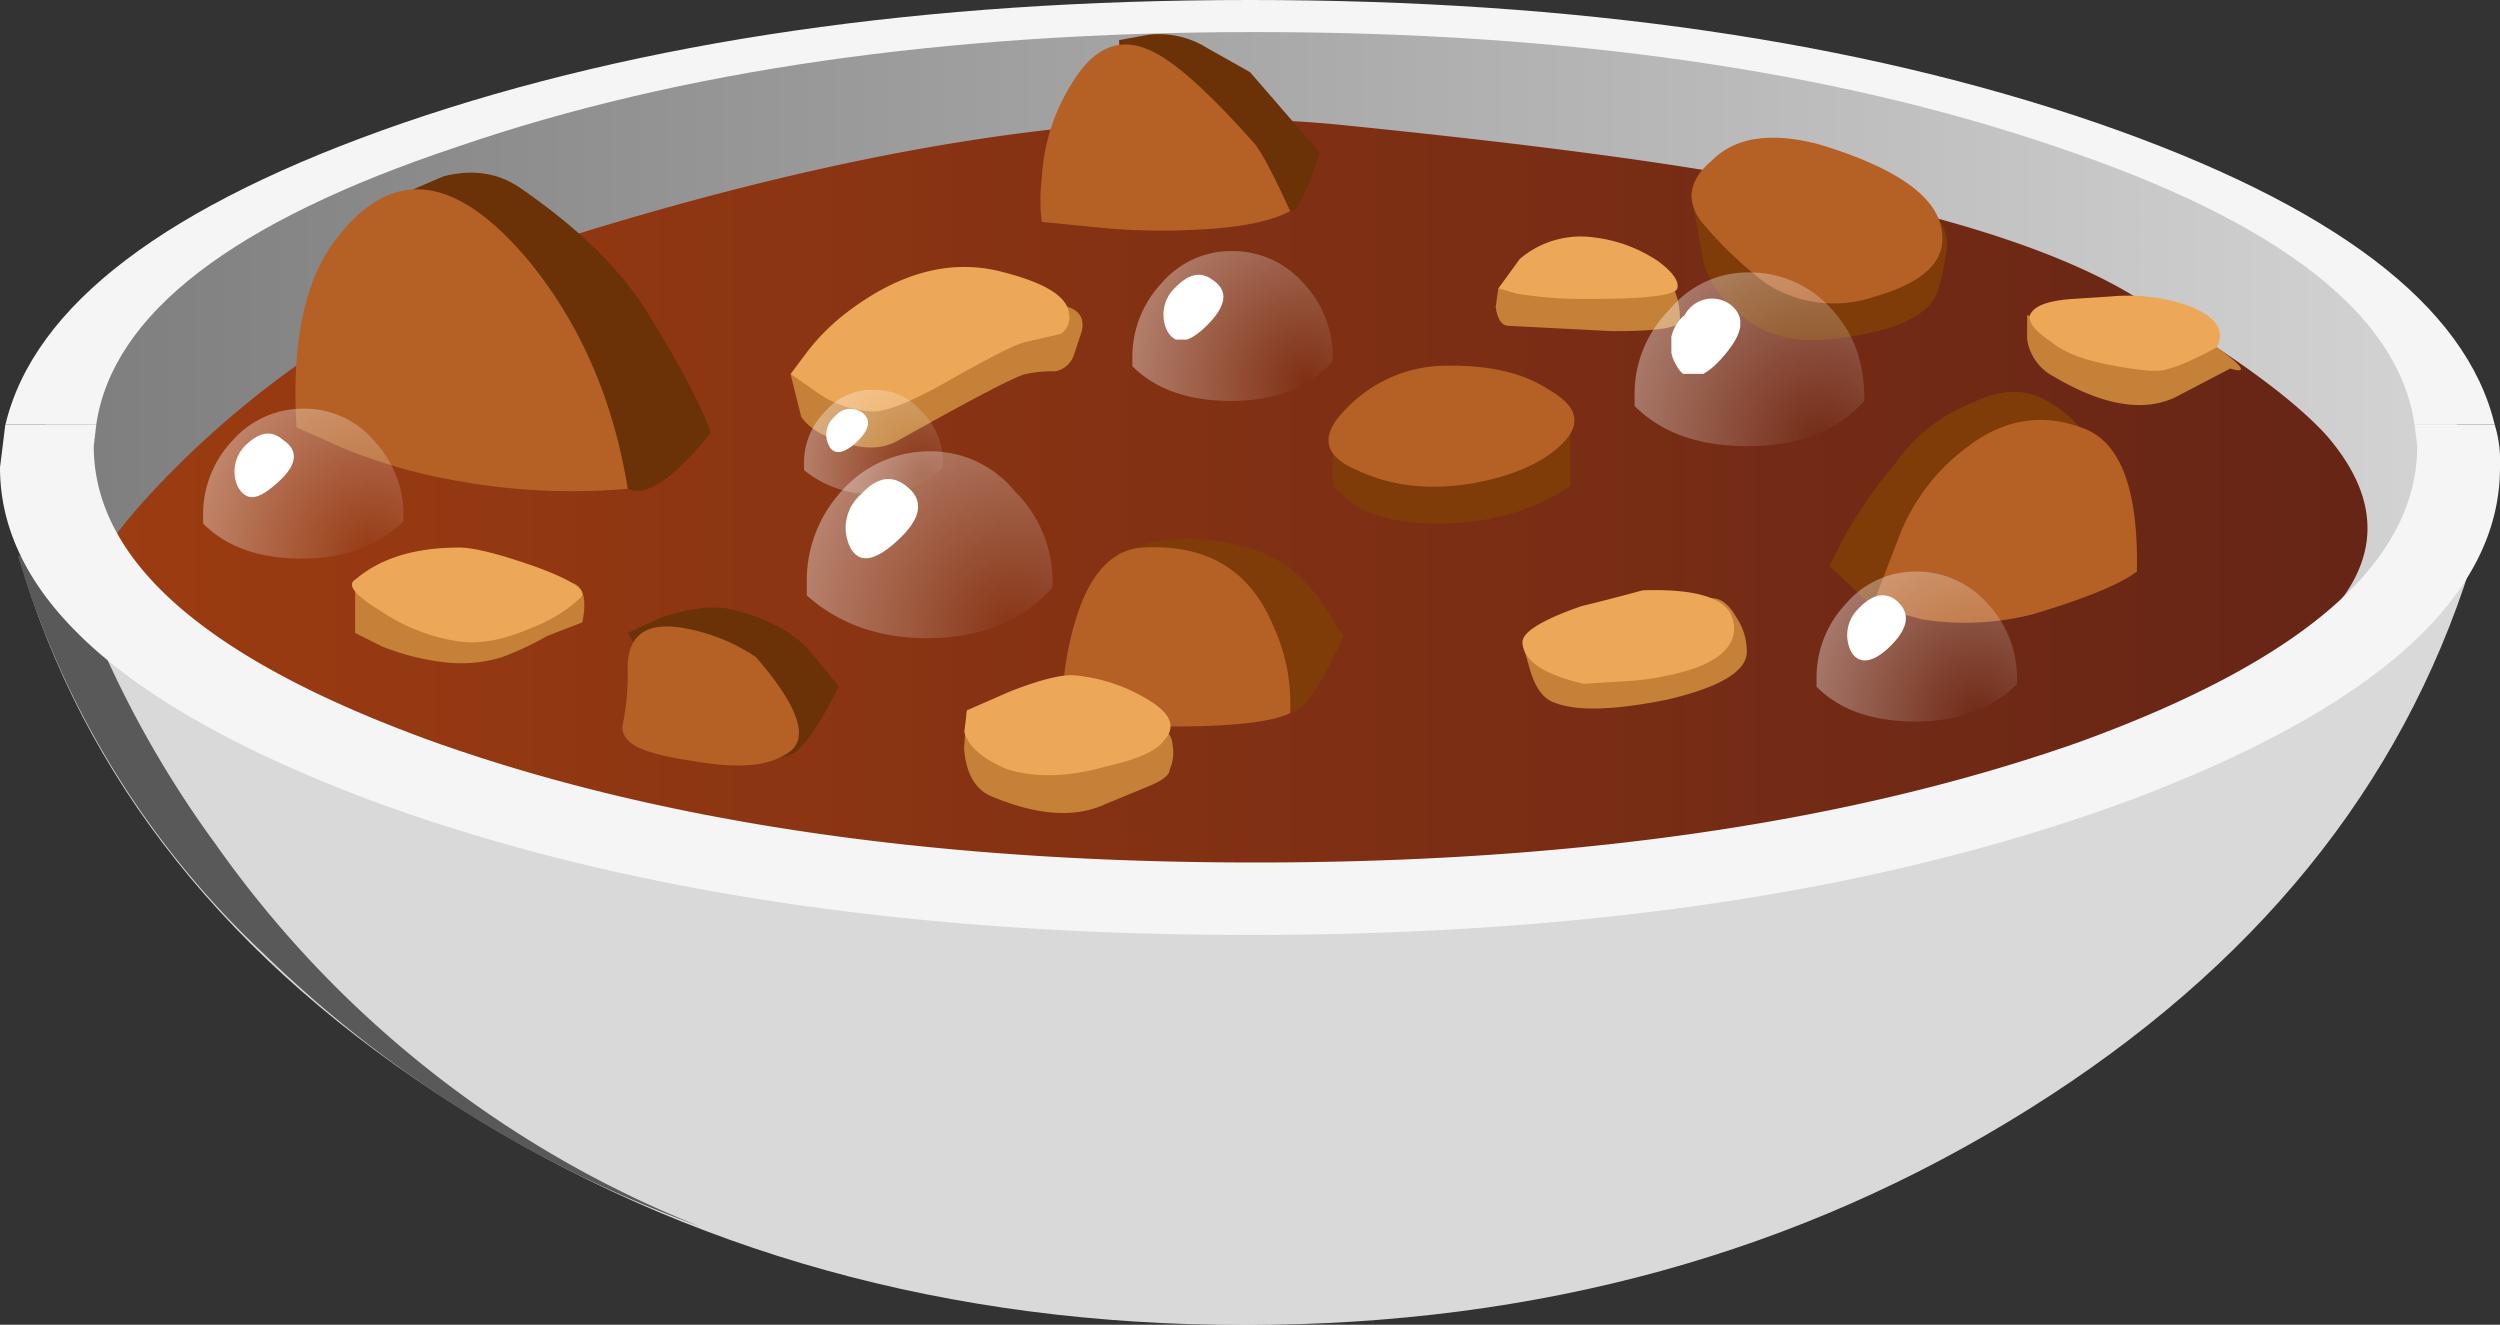
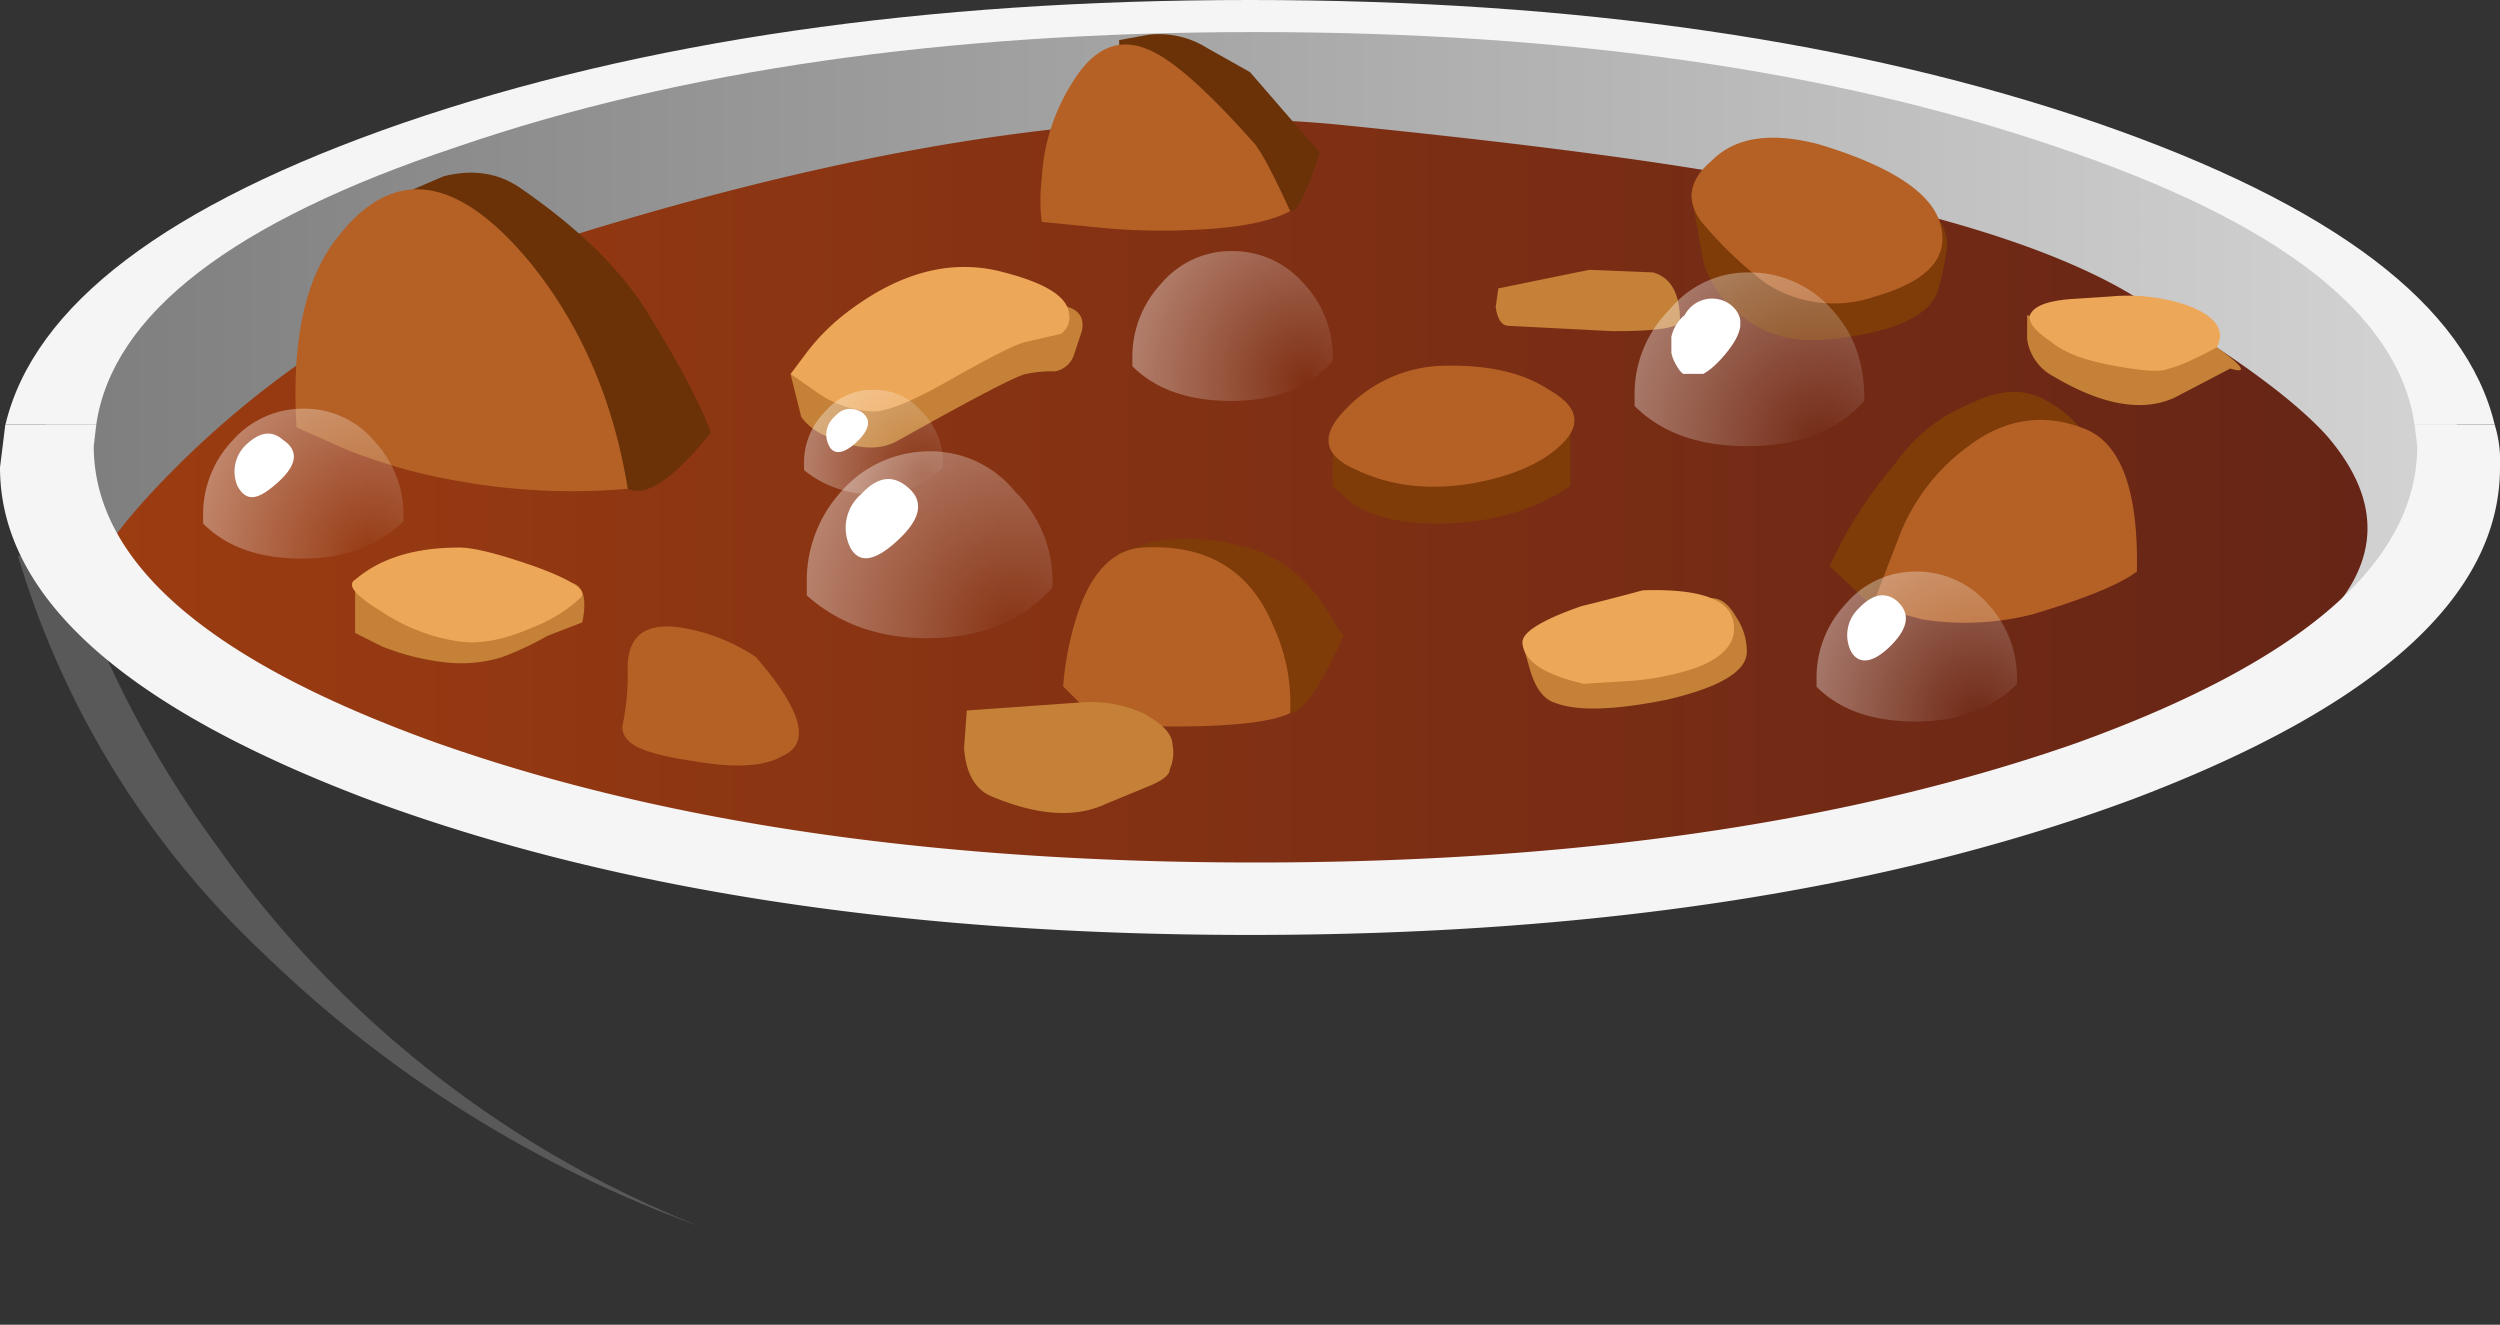
<svg xmlns="http://www.w3.org/2000/svg" xmlns:xlink="http://www.w3.org/1999/xlink" width="400" height="211.96" viewBox="0 0 400 211.96">
  <rect x="0" y="0" width="400" height="211.96" fill="#333333" stroke="none" />
  <defs>
    <style>
      .cls-1 {
        fill: #fff;
      }

      .cls-2 {
        fill: #595959;
      }

      .cls-3 {
        fill: #d9d9d9;
      }

      .cls-4 {
        fill: url(#Безымянный_градиент_2);
      }

      .cls-5 {
        fill: #f5f5f5;
      }

      .cls-6 {
        fill: url(#Безымянный_градиент_3);
      }

      .cls-7 {
        fill: #6b3207;
      }

      .cls-8 {
        fill: #803c08;
      }

      .cls-9 {
        fill: #b56126;
      }

      .cls-10 {
        fill: #c48137;
      }

      .cls-11 {
        fill: url(#Безымянный_градиент_9);
      }

      .cls-12 {
        fill: #eda758;
      }

      .cls-13 {
        fill: url(#Безымянный_градиент_9-2);
      }

      .cls-14 {
        fill: url(#Безымянный_градиент_9-3);
      }

      .cls-15 {
        fill: url(#Безымянный_градиент_9-4);
      }

      .cls-16 {
        fill: url(#Безымянный_градиент_9-5);
      }

      .cls-17 {
        fill: url(#Безымянный_градиент_9-6);
      }
    </style>
    <linearGradient id="Безымянный_градиент_2" data-name="Безымянный градиент 2" x1="192.75" y1="-449.47" x2="708.4" y2="-449.47" gradientTransform="matrix(0.75, 0, 0, -0.75, -137.71, -263.6)" gradientUnits="userSpaceOnUse">
      <stop offset="0" stop-color="#7d7d7d" />
      <stop offset="1" stop-color="#d4d4d4" />
    </linearGradient>
    <linearGradient id="Безымянный_градиент_3" data-name="Безымянный градиент 3" x1="202.72" y1="-460.2" x2="688.74" y2="-460.2" gradientTransform="matrix(0.75, 0, 0, -0.75, -137.71, -263.6)" gradientUnits="userSpaceOnUse">
      <stop offset="0" stop-color="#9c3c11" />
      <stop offset="1" stop-color="#662516" />
    </linearGradient>
    <radialGradient id="Безымянный_градиент_9" data-name="Безымянный градиент 9" cx="-2027.37" cy="341.88" r="39.71" gradientTransform="matrix(-0.62, -0.42, 0.37, -0.7, -1174.64, -551.1)" gradientUnits="userSpaceOnUse">
      <stop offset="0" stop-color="#fff" stop-opacity="0" />
      <stop offset="0.99" stop-color="#fff" stop-opacity="0.38" />
    </radialGradient>
    <radialGradient id="Безымянный_градиент_9-2" cx="-1963.46" cy="293.95" r="27.69" gradientTransform="matrix(-0.62, -0.42, 0.37, -0.7, -1178.63, -543.05)" xlink:href="#Безымянный_градиент_9" />
    <radialGradient id="Безымянный_градиент_9-3" cx="-1996.7" cy="279.36" r="49.07" gradientTransform="matrix(-0.62, -0.42, 0.37, -0.7, -1178.97, -541.28)" xlink:href="#Безымянный_градиент_9" />
    <radialGradient id="Безымянный_градиент_9-4" cx="-1866.84" cy="230.49" r="39.82" gradientTransform="matrix(-0.62, -0.42, 0.37, -0.7, -1183.33, -533.32)" xlink:href="#Безымянный_градиент_9" />
    <radialGradient id="Безымянный_градиент_9-5" cx="-2188.08" cy="358.43" r="39.82" gradientTransform="matrix(-0.62, -0.42, 0.37, -0.7, -1172.87, -552.89)" xlink:href="#Безымянный_градиент_9" />
    <radialGradient id="Безымянный_градиент_9-6" cx="-2131.61" cy="382.06" r="45.99" gradientTransform="matrix(-0.62, -0.42, 0.37, -0.7, -1171.74, -556.81)" xlink:href="#Безымянный_градиент_9" />
    <symbol id="ag" data-name="ag" viewBox="0 0 12.75 12.55">
      <path class="cls-2" d="M12.75,12.55A22.86,22.86,0,0,1,4.6,7.45,16.76,16.76,0,0,1,0,0L.35.05l.75.5A19.71,19.71,0,0,0,3.7,5.4,20.23,20.23,0,0,0,12.75,12.55Z" />
    </symbol>
    <symbol id="ad" data-name="ad" viewBox="0 0 1.13 1.22">
-       <path class="cls-1" d="M.92.1c.3.2.27.48-.1.85s-.61.36-.75.1A.69.69,0,0,1,.22.25C.46,0,.69-.07.92.1Z" />
-     </symbol>
+       </symbol>
    <symbol id="al" data-name="al" viewBox="0 0 0.8 0.86">
      <path class="cls-1" d="M.66.08C.86.21.84.4.61.63S.16.93.06.73A.45.45,0,0,1,.16.18C.32,0,.49,0,.66.08Z" />
    </symbol>
    <symbol id="ak" data-name="ak" viewBox="0 0 1.36 1.55">
      <path class="cls-1" d="M1.14.14q.5.39-.15,1t-.9.15a.83.83,0,0,1,.2-1C.56,0,.84-.1,1.14.14Z" />
    </symbol>
    <symbol id="aj" data-name="aj" viewBox="0 0 1.13 1.21">
      <path class="cls-1" d="M.92.13c.3.2.27.47-.1.8S.24,1.3.07,1A.69.69,0,0,1,.22.23C.46,0,.69-.07.92.13Z" />
    </symbol>
    <symbol id="ae" data-name="ae" viewBox="0 0 1.1 1.22">
      <path class="cls-1" d="M.92.1c.27.23.24.51-.1.85s-.61.36-.75.1A.69.69,0,0,1,.22.25C.46,0,.69-.07.92.1Z" />
    </symbol>
    <symbol id="ac" data-name="ac" viewBox="0 0 1.29 1.41">
      <path class="cls-1" d="M1.1.11c.3.24.25.55-.15,1s-.69.45-.85.15A.72.72,0,0,1,.25.31.58.58,0,0,1,1.1.11Z" />
    </symbol>
  </defs>
  <title>супРесурс 1</title>
  <g id="Слой_2" data-name="Слой 2">
    <g id="Слой_1-2" data-name="Слой 1">
-       <path class="cls-3" d="M393.6,90.6h1.7q-16.68,53-70.51,86.75Q269.67,212,199.15,212q-70.93,0-126.07-35-54.7-34.6-70.08-88l3,.42q17.1,12.81,70.52,21.36,54.7,8.55,124.36,8.55,67.95,0,121.35-8.11Q375.21,103.42,393.6,90.6Z" />
      <use width="12.75" height="12.55" transform="translate(2.86 88.89) scale(8.55)" xlink:href="#ag" />
      <path class="cls-4" d="M336.75,22.22Q393.57,43.6,393.58,73.5q0,30.35-56.83,51.28Q280.35,146.16,200,146.15q-79.92,0-136.75-21.37Q6.84,103.84,6.85,73.5q0-29.91,56.41-51.28Q120.1.86,200,.85,280.35.85,336.75,22.22Z" />
      <path class="cls-5" d="M399.15,67.94H386.33q-3.85-26.49-57.26-44.43Q275.24,5.13,200.87,5.13T73.09,23.51Q19.26,41.45,15.4,67.94H.87Q7.69,39.31,64.53,19.66,121.8,0,200,0T335.48,19.66Q392.3,39.31,399.15,67.94Z" />
      <path class="cls-6" d="M375.64,94.45q-9,14.1-58.12,31.19Q265,144,224.36,144a648,648,0,0,1-111.54-9.83q-71.37-12.39-97.44-34.6-6.83-6,15.39-27.35,23.92-22.65,53-32.06,79.05-25.64,131.62-20.09,42.32,4.28,65.38,8.55,39.33,6.82,58.55,17.52,24.36,14.1,32.91,23.51Q383.35,82.48,375.64,94.45Z" />
      <path class="cls-7" d="M64.11,53.42,65,30.77l6-2.57c4.56-1.15,8.55-.57,12,1.71q15,10.26,21.36,21.37,6.84,11.1,9.4,17.94-9,11.1-13.25,9L84.61,69.65Z" />
      <path class="cls-7" d="M179.49,23.93l-.43-17.51,4.71-.86a14.45,14.45,0,0,1,9.4,2.14L200,11.54l11.11,12.82q-3,9.84-4.7,9.41Z" />
      <path class="cls-8" d="M311.54,39.32a39.1,39.1,0,0,1-1.28,6.41q-1.29,6.84-17.52,8.55-8.13.86-13.67-3.42a17.16,17.16,0,0,1-6.42-8.55l-2.13-11.54,6.84-1.28,14.95,1.28c10,1.15,15.67,2.28,17.09,3.43A6.91,6.91,0,0,1,311.54,39.32Z" />
      <path class="cls-8" d="M303.85,98.29,299.58,97l-6.84-6.42,2.57-5.11a76.49,76.49,0,0,1,8.12-11.55,26.74,26.74,0,0,1,12-9.4c4.55-2.28,8.55-2.42,12-.42q7.27,3.84,11.11,15Z" />
      <path class="cls-8" d="M213.25,69.23l38-2.14V77.78q-9,6-21.37,6c-5.42,0-9.82-1-13.25-3l-3.42-3Z" />
      <path class="cls-8" d="M176.93,101.71l2.14-13.26,5.13-1.69a31.8,31.8,0,0,1,13.67.42q10.26,2.13,15.82,12.82l1.28,1.71q-5.57,12.39-8.55,12.38l-15.82-3.42Z" />
-       <path class="cls-7" d="M107.28,112.82l-6.84-11.55L106,98.71q6.84-2.14,10.69-1.28,9.41,2.14,13.68,7.7l3.84,4.69q-6,12-9,11.12Z" />
      <path class="cls-9" d="M47.45,68.37q-1.28-21,6.84-30.76Q67.54,20.92,85.06,42.3q12,15,15.38,35.9a102.41,102.41,0,0,1-27.35-1.28,87.37,87.37,0,0,1-18-5.13Z" />
      <path class="cls-9" d="M200.43,22.65c1.14,1.14,3.12,4.85,6,11.12q-4.69,2.55-15.4,3a102.45,102.45,0,0,1-15.8-.42l-8.55-.85a27.6,27.6,0,0,1,0-6.85,31.6,31.6,0,0,1,5.13-15.81q5.13-8.13,12.39-4.7Q189.76,10.68,200.43,22.65Z" />
      <path class="cls-9" d="M182.91,87.61q15.39-.87,20.94,12.82a29.42,29.42,0,0,1,2.57,13.66q-4.29,2.14-18.8,2.15c-6,0-10.69-1-14.1-3l-3.42-3.43a50.24,50.24,0,0,1,2.15-11.11C174.5,91.6,178.07,87.88,182.91,87.61Z" />
      <path class="cls-9" d="M230.34,58.54c7.4-.27,13.25,1,17.53,3.85q6.81,3.85,2.14,8.55c-3.13,3.12-8,5.26-14.53,6.41q-10.26,1.71-18.37-2.14-8.13-3.42-1.71-9.82A22.2,22.2,0,0,1,230.34,58.54Z" />
      <path class="cls-9" d="M291,23.08q18.38,5.55,19.66,13.67Q312,44,300,47.44a20,20,0,0,1-17.51-2.14,62.54,62.54,0,0,1-10.26-9.83c-2.56-3.41-2-6.7,1.71-9.82Q279.49,20.09,291,23.08Z" />
      <path class="cls-9" d="M332.9,68.37q9.41,3,9,23.07-3.86,3-16.67,6.85a44.21,44.21,0,0,1-17.52.84L299.57,97l4.27-11.11A32.18,32.18,0,0,1,315,71.35C320.65,67.09,326.65,66.1,332.9,68.37Z" />
      <path class="cls-9" d="M120.94,105.13q11.12,12.81,4.28,15.81c-2.85,1.7-7.56,2-14.1.86q-9-1.29-10.69-3.43a2.9,2.9,0,0,1-.85-2.15,40.42,40.42,0,0,0,.85-9.39c0-5.12,2.85-7.27,8.55-6.41A30,30,0,0,1,120.94,105.13Z" />
      <path class="cls-10" d="M90.61,93.16c2.56,0,3.42,2.14,2.56,6.42l-5.55,2.14a49.66,49.66,0,0,1-7.27,3.42,22.4,22.4,0,0,1-9,.85,38.54,38.54,0,0,1-10.25-2.57l-4.28-2.15V92.73Z" />
      <path class="cls-10" d="M145.74,50l9.82-.84c6.84-.58,11.25-.72,13.26-.43,3.41.28,4.84,1.71,4.27,4.27l-1.28,3.85a3.94,3.94,0,0,1-3,2.57,20,20,0,0,0-4.71.43q-2.15.4-20.51,10.69-3.85,2.11-9.4,0-4.27-1.31-6-3.87l-1.71-6.83Z" />
      <path class="cls-10" d="M254.28,43.17l10.25.42c2.85.85,4.27,3.43,4.27,7.7q0,1.71-10.69,1.7l-16.66-.85c-1.15,0-1.86-1-2.14-3l.42-3Z" />
      <path class="cls-10" d="M354.7,55.55c4.28,3.13,5,4.28,2.14,3.42l-9,4.7q-7.68,3.42-19.23-3.42a8,8,0,0,1-4.27-6V50.43L335.48,53l7.26-.42Q350.42,52.57,354.7,55.55Z" />
      <path class="cls-10" d="M187.61,119.22a6.46,6.46,0,0,1-.44,3.85c0,.86-1,1.7-3,2.57l-7.27,3q-7.28,3.42-18.37-1.27c-2.57-1.15-4-3.71-4.28-7.69l.44-6,17.95-1.27a20.54,20.54,0,0,1,10.25,1.69C186.05,115.81,187.61,117.52,187.61,119.22Z" />
      <path class="cls-10" d="M273.94,95.72c1.43,0,2.7,1,3.85,3a9.82,9.82,0,0,1,1.7,5.55q0,4.7-12.82,7.69c-8.55,1.71-14.52,1.86-18,.44q-2.55-.86-3.84-5.13L243.61,103l4.27-1.27a42.6,42.6,0,0,1,9.39-1.28Z" />
      <path class="cls-11" d="M197,40.17a15.07,15.07,0,0,1,11.54,5.13,17.14,17.14,0,0,1,4.7,12v.44q-5.55,6.4-16.24,6.41-10.26,0-15.82-5.56V57.27a17.18,17.18,0,0,1,4.71-12A14.61,14.61,0,0,1,197,40.17Z" />
      <use width="1.13" height="1.22" transform="translate(186.13 43.91) scale(8.55)" xlink:href="#ad" />
      <path class="cls-12" d="M160.69,43.59Q170.52,46.15,171,50a3.2,3.2,0,0,1-1.28,3.43l-5.56,1.27c-1.43.27-5.41,2.27-12,6-6,3.43-10.12,5.13-12.38,5.13a16.7,16.7,0,0,1-9-3l-4.28-3,2.57-3.43A33.87,33.87,0,0,1,135.48,50Q148.31,40.19,160.69,43.59Z" />
      <path class="cls-12" d="M262.83,94.45q13.67-.44,14.52,5.13c.57,3.12-1.43,5.55-6,7.27A42.34,42.34,0,0,1,259.83,109l-6.4.41q-9.41-2.15-9.82-6.42c-.29-1.71,2.83-3.7,9.39-6C256.41,96.16,259.7,95.3,262.83,94.45Z" />
      <path class="cls-12" d="M73.51,87.61q3.42,0,12,3c6.27,2.27,8.68,4,7.27,5.12a23.71,23.71,0,0,1-7.69,4.71q-6.84,3-12,2.14a30.11,30.11,0,0,1-12-4.7Q54.71,94,56.85,92.74,62.82,87.6,73.51,87.61Z" />
-       <path class="cls-12" d="M255.13,38a23.14,23.14,0,0,1,10.25,3.85q3.4,2.55,3,4.27t-14.1,1.7A66,66,0,0,1,242.74,47l-3-.86,3.42-4.7A15.05,15.05,0,0,1,255.13,38Z" />
      <path class="cls-12" d="M349.57,48.72q7.28,2.56,5.13,6.85c-3.71,2-6.28,3.12-7.7,3.41q-1.71.85-8.55-.43c-4.84-.84-8.26-2.14-10.24-3.84-2.58-1.71-3.71-3.13-3.42-4.27.56-1.43,2.69-2.28,6.41-2.58l6.42-.42A29.91,29.91,0,0,1,349.57,48.72Z" />
-       <path class="cls-12" d="M186.33,118.37q-1.71,2.56-9.4,4.27-9,2.56-15.81.43-6-2.56-6.83-6l.43-3.42,6.84-3q7.68-3,10.69-2.56a27.27,27.27,0,0,1,10.68,3.42Q189.32,115,186.33,118.37Z" />
      <path class="cls-13" d="M139.76,62.39a9.76,9.76,0,0,1,7.69,3.42,11.6,11.6,0,0,1,3.42,8.55v.43a15,15,0,0,1-11.11,4.27,17,17,0,0,1-11.11-3.85v-.85a11.63,11.63,0,0,1,3.41-8.55A9.75,9.75,0,0,1,139.76,62.39Z" />
      <use width="0.79" height="0.86" transform="translate(132.15 65.13) scale(8.55)" xlink:href="#al" />
      <path class="cls-14" d="M148.73,72.21a17.42,17.42,0,0,1,13.67,6.42,20.3,20.3,0,0,1,6,15V94q-7.26,8.11-20.08,8.11-11.53,0-19.23-6.84V93.59a21.22,21.22,0,0,1,5.55-15A18.73,18.73,0,0,1,148.73,72.21Z" />
      <use width="1.36" height="1.55" transform="translate(135.29 76.6) scale(8.55)" xlink:href="#ak" />
      <path class="cls-15" d="M48.73,65.39a14.58,14.58,0,0,1,11.11,5.13,17.15,17.15,0,0,1,4.71,12v.86q-6,6-16.24,6T32.5,83.76V82.48a17.12,17.12,0,0,1,4.71-12A15,15,0,0,1,48.73,65.39Z" />
      <use width="1.13" height="1.21" transform="translate(37.42 69.27) scale(8.54)" xlink:href="#aj" />
      <path class="cls-16" d="M306.41,91.45A15.05,15.05,0,0,1,318,96.58a17.19,17.19,0,0,1,4.71,12v.86c-4,4-9.4,6-16.25,6s-12.12-1.86-15.81-5.56v-1.28a17.13,17.13,0,0,1,4.7-12A14.58,14.58,0,0,1,306.41,91.45Z" />
      <use width="1.1" height="1.22" transform="translate(295.53 95.19) scale(8.54)" xlink:href="#ae" />
      <path class="cls-17" d="M279.92,43.59a17.52,17.52,0,0,1,13.25,6q5.11,5.55,5.12,14.1v.43q-6.41,7.26-18.8,7.26-11.53,0-17.95-6.42V63.67a19.07,19.07,0,0,1,5.56-14.1A16.2,16.2,0,0,1,279.92,43.59Z" />
      <use width="1.29" height="1.41" transform="translate(267.42 47.76) scale(8.55)" xlink:href="#ac" />
      <path class="cls-5" d="M386.33,67.94h12.82a19.94,19.94,0,0,1,.85,6.85q0,30.76-58.55,53-58.54,21.8-141.44,21.8T58.55,127.77Q0,105.54,0,74.79l.85-6.85H15.4L15,71.36q0,27.78,54.7,47.44Q123.93,138,200.86,138T332.48,118.8q54.27-19.67,54.28-47.44Z" />
    </g>
  </g>
</svg>